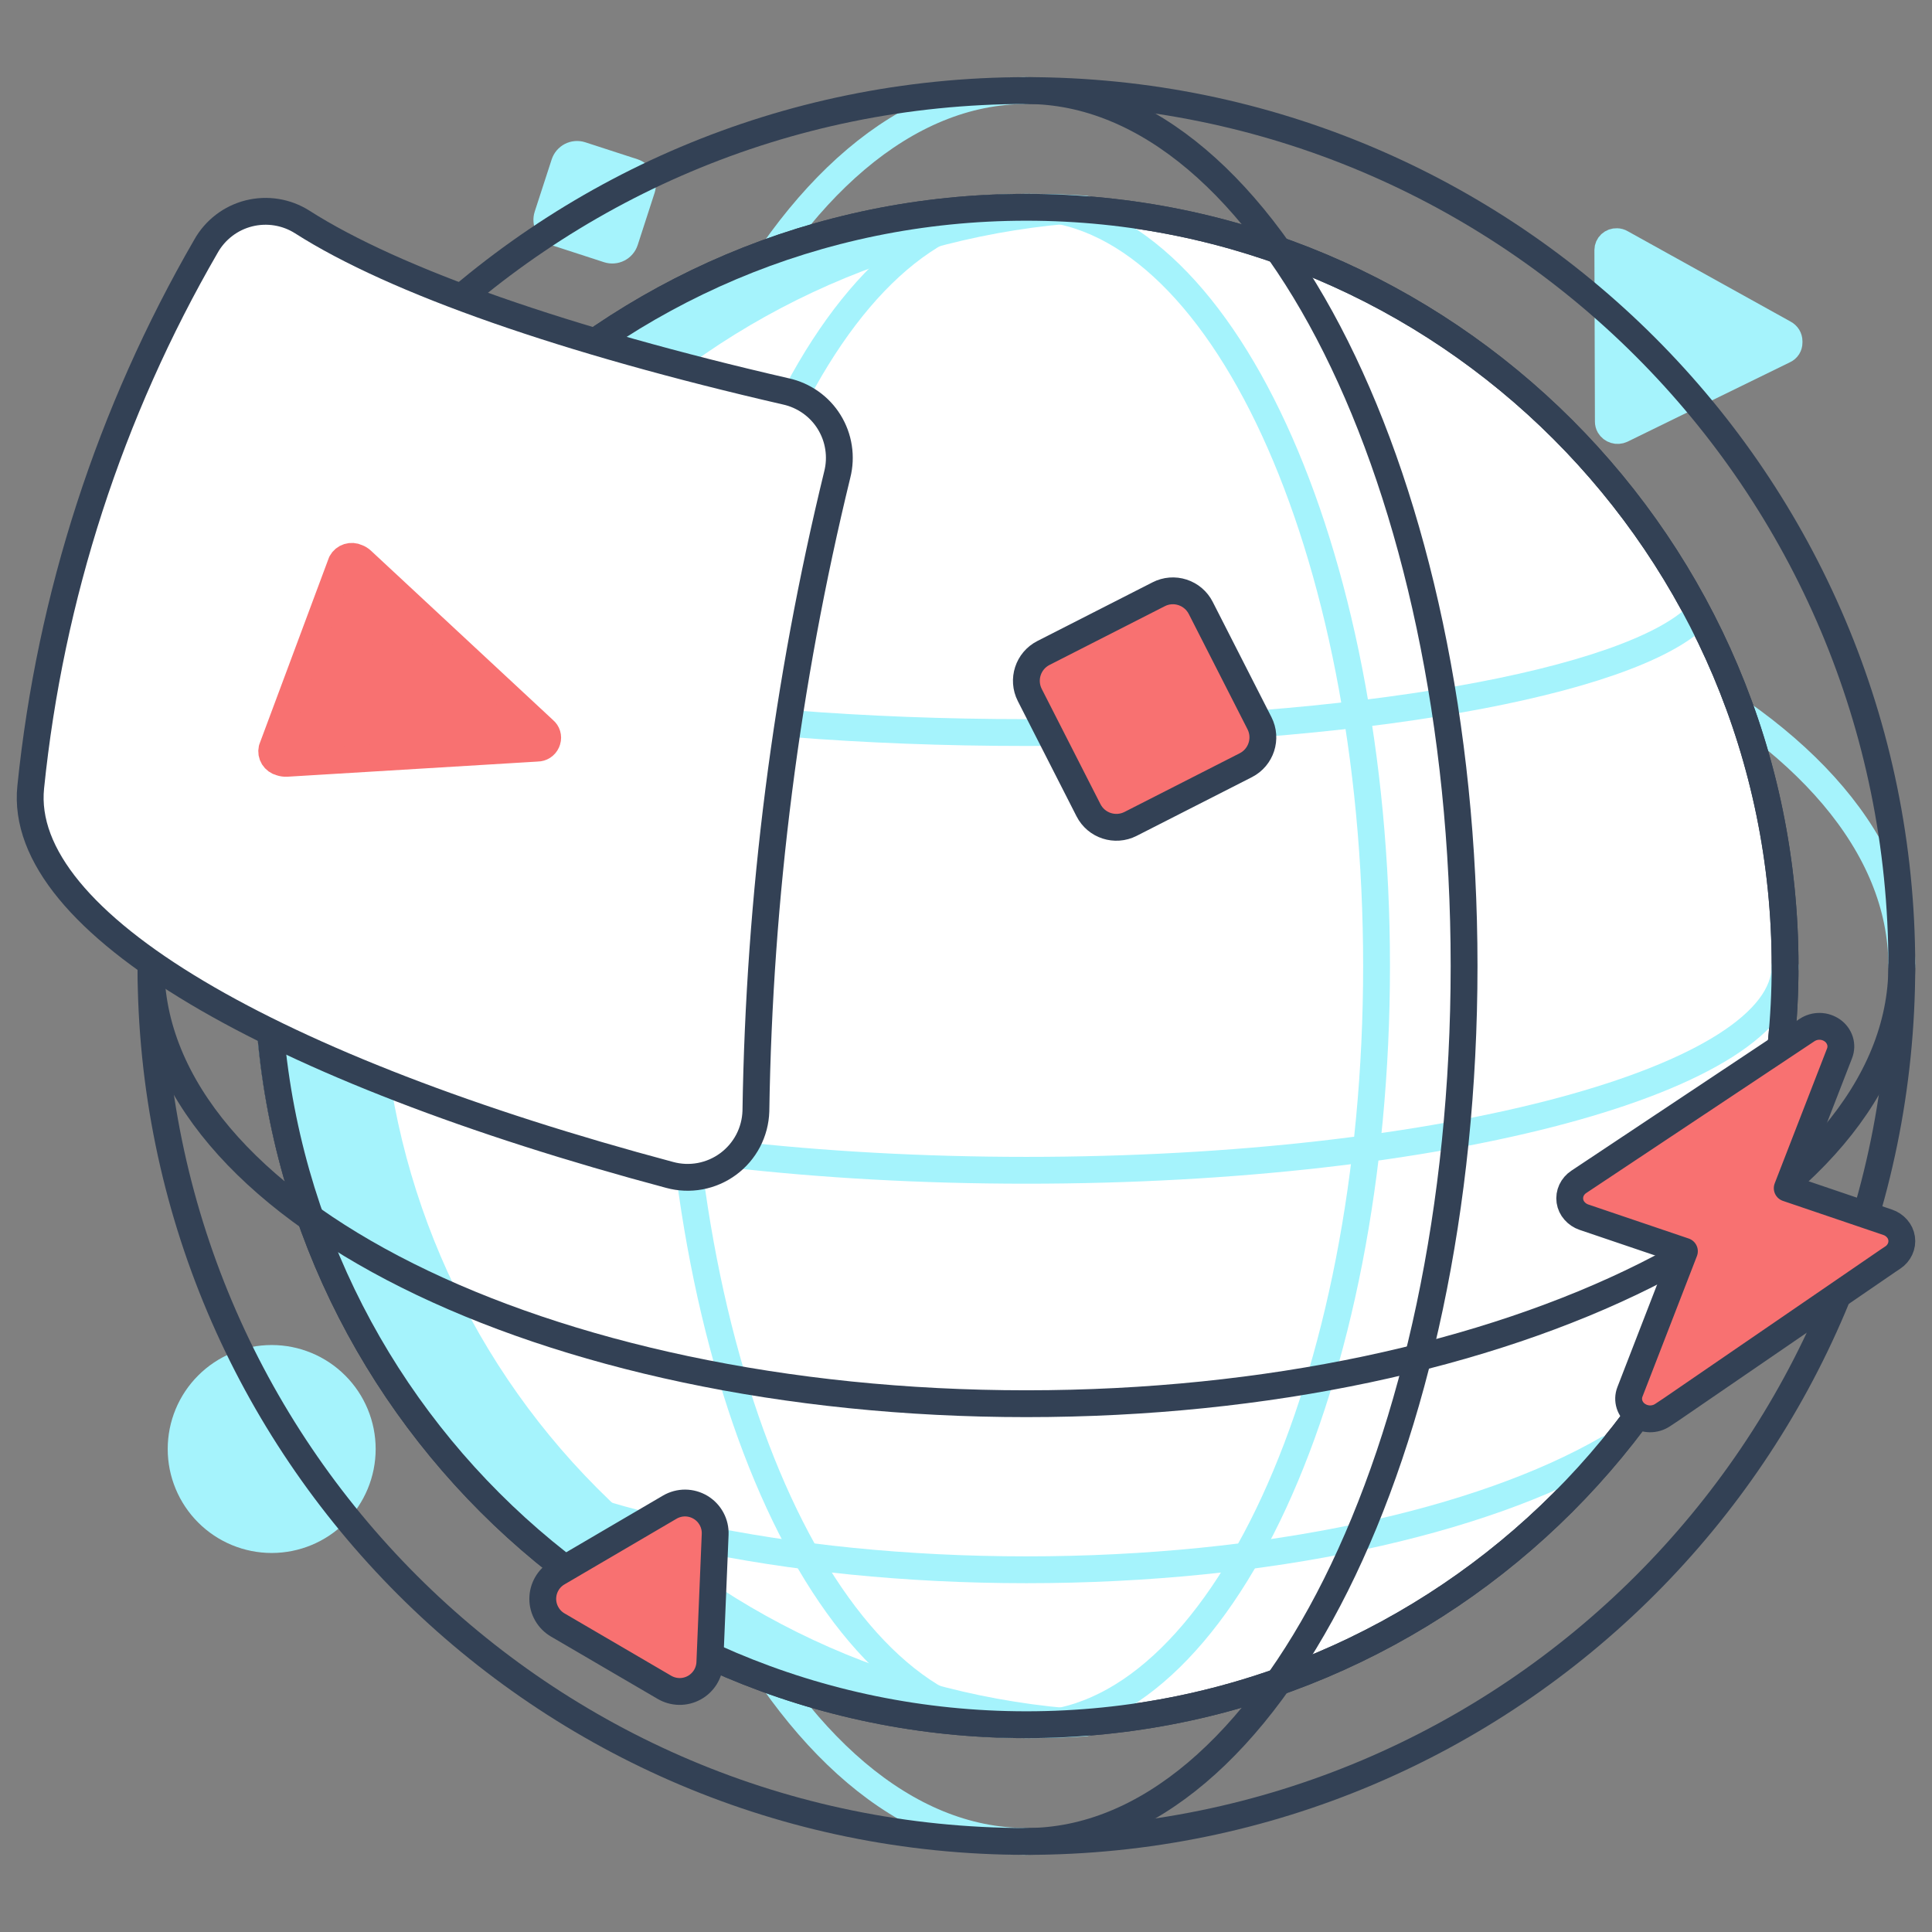
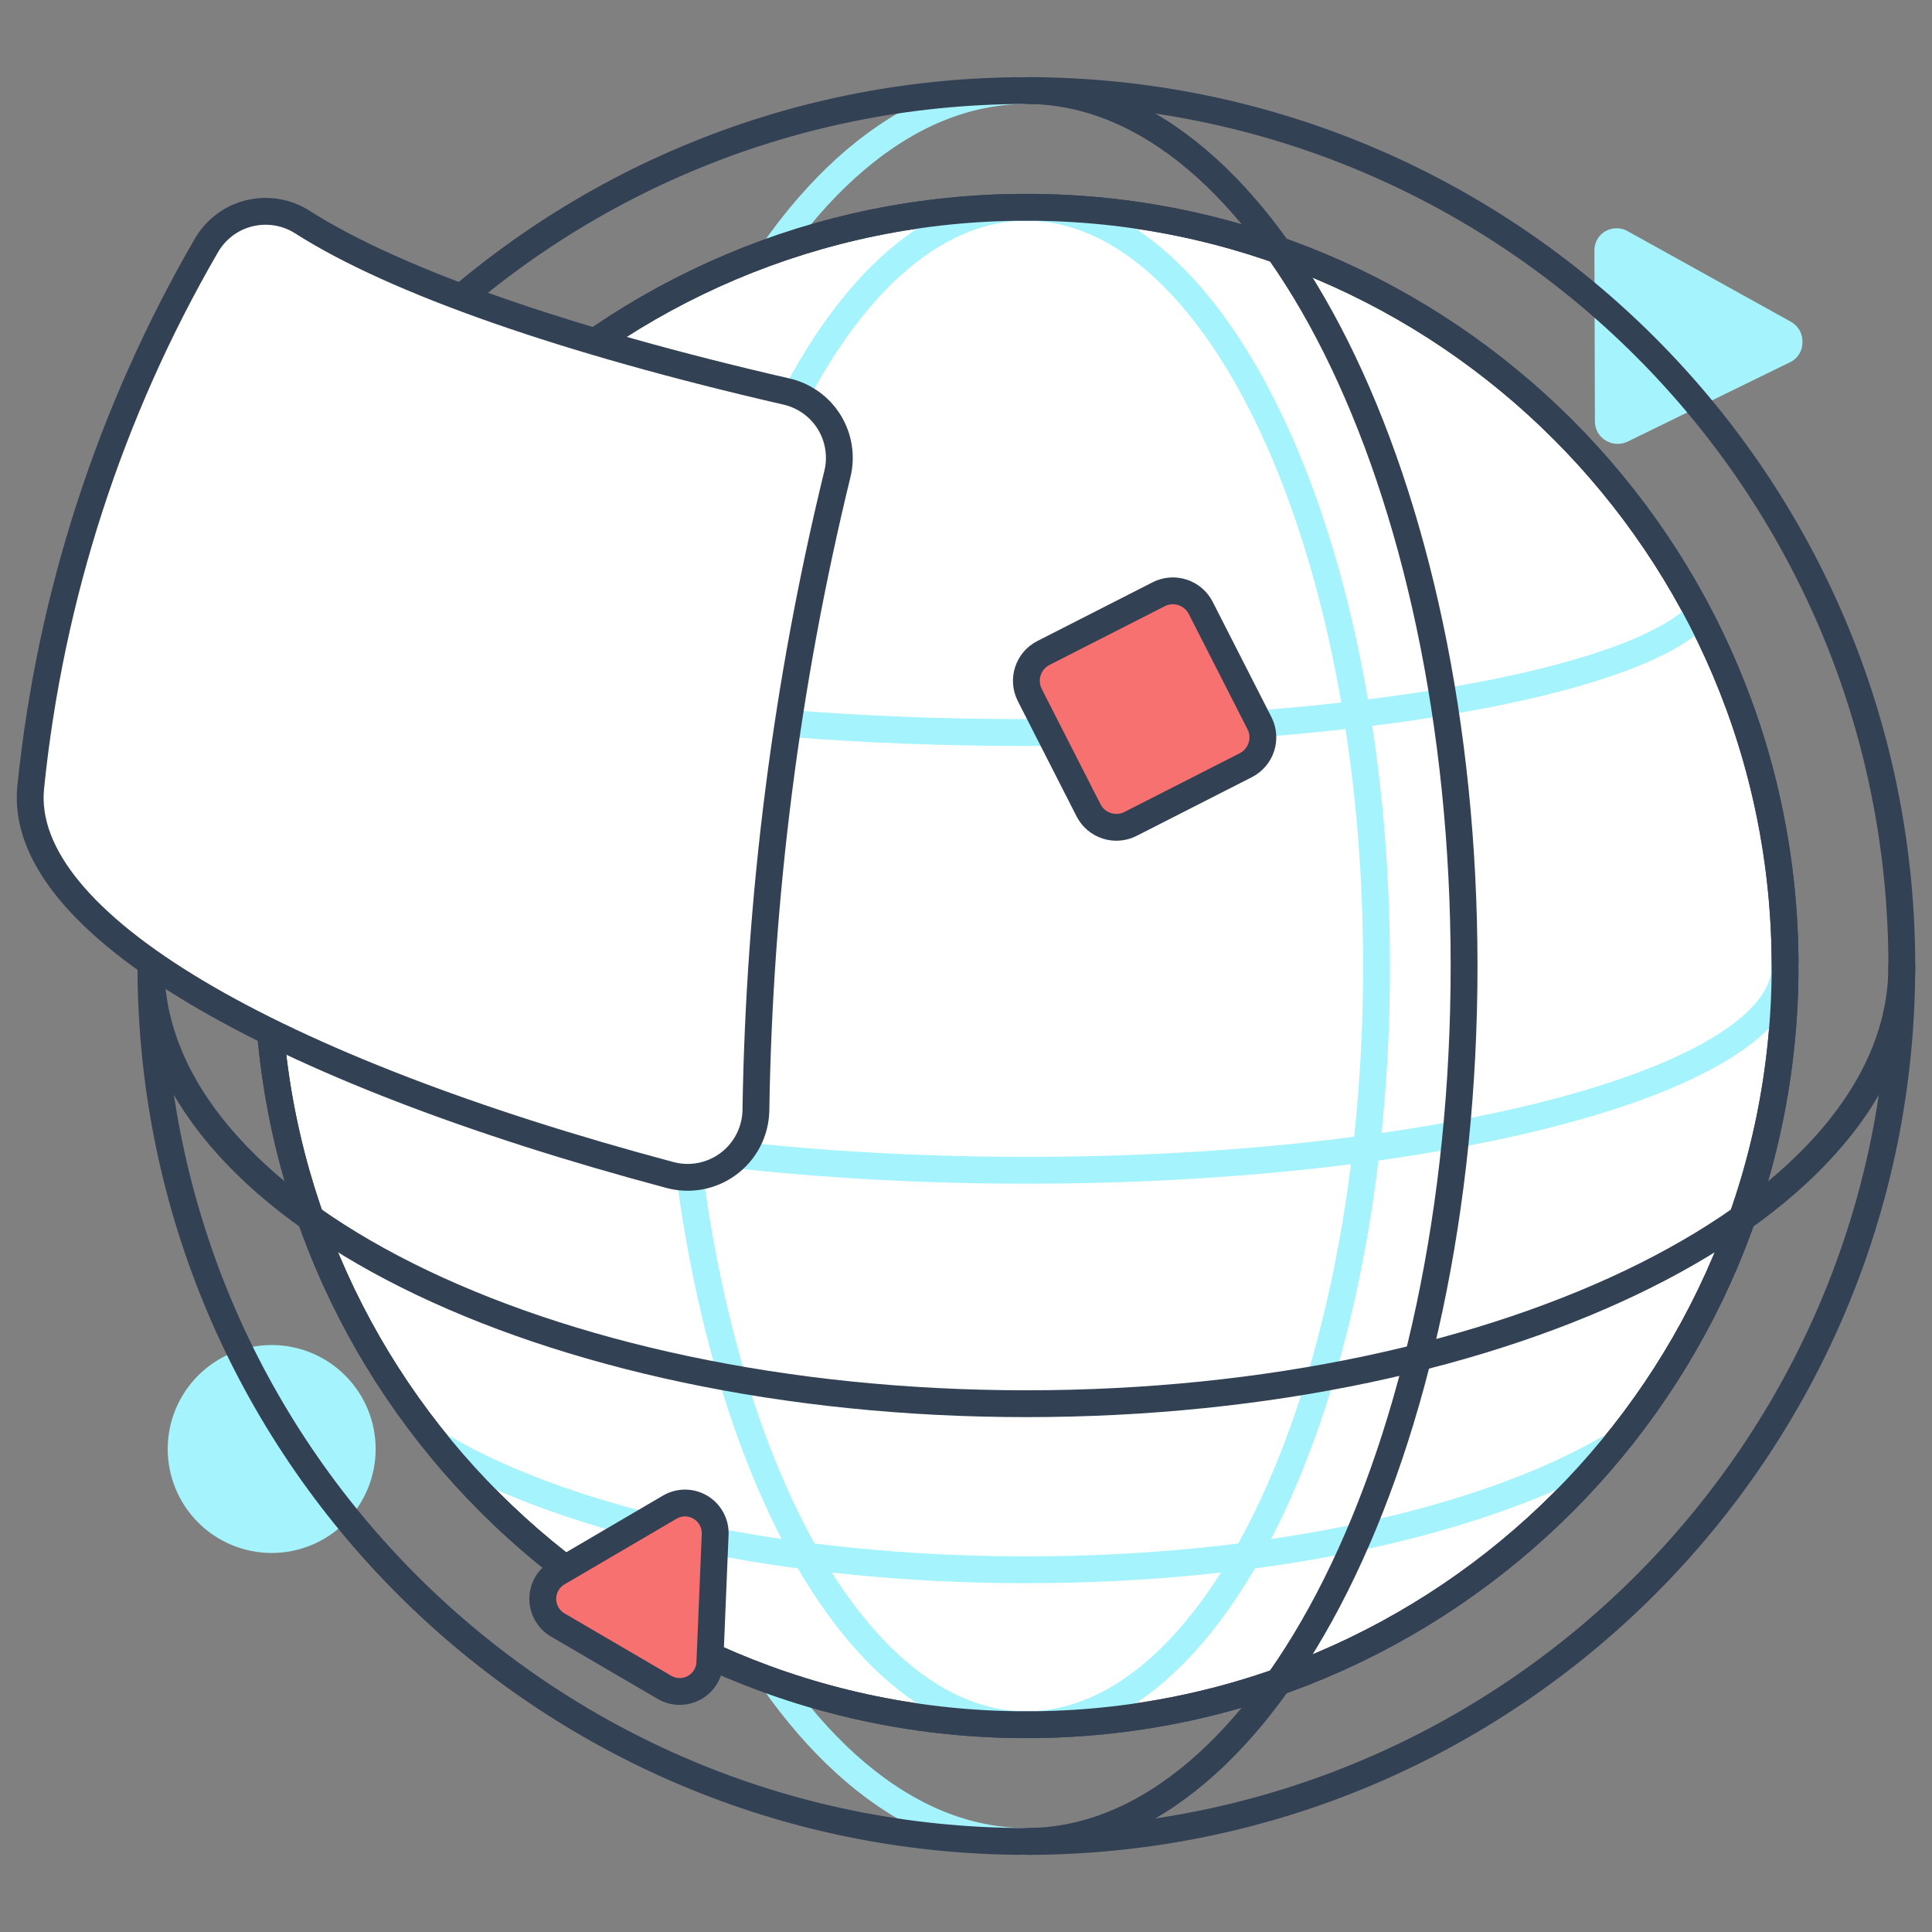
<svg xmlns="http://www.w3.org/2000/svg" width="72" height="72" viewBox="0 0 72 72" fill="none">
  <rect x="0" y="0" width="72" height="72" fill="#808080" stroke="none" />
  <path d="M59.919 9.317C59.919 9.232 59.955 9.151 60.018 9.092C60.082 9.033 60.167 9.002 60.254 9.006C60.31 9.007 60.364 9.022 60.413 9.051L66.495 12.426C66.548 12.455 66.593 12.497 66.625 12.548C66.655 12.598 66.672 12.656 66.672 12.715V12.769C66.673 12.827 66.656 12.884 66.625 12.934C66.594 12.983 66.549 13.022 66.496 13.047L60.433 16.011C60.353 16.048 60.263 16.054 60.18 16.028C60.096 16.002 60.025 15.947 59.98 15.871C59.952 15.823 59.938 15.767 59.938 15.711L59.919 9.317Z" fill="#A5F3FC" stroke="#A5F3FC" stroke-linecap="round" stroke-linejoin="round" />
-   <path d="M23.602 6.41L21.657 5.778C21.533 5.738 21.397 5.749 21.281 5.808C21.164 5.868 21.076 5.971 21.035 6.095L20.403 8.04C20.363 8.165 20.373 8.301 20.433 8.418C20.492 8.534 20.596 8.623 20.72 8.664L22.665 9.296C22.79 9.336 22.926 9.326 23.043 9.266C23.159 9.207 23.248 9.103 23.289 8.979L23.92 7.032C23.96 6.908 23.949 6.772 23.89 6.656C23.83 6.539 23.727 6.451 23.602 6.41Z" fill="#A5F3FC" stroke="#A5F3FC" stroke-linecap="round" stroke-linejoin="round" />
  <path d="M10.125 57.375C11.02 57.375 11.879 57.019 12.511 56.386C13.144 55.754 13.5 54.895 13.5 54C13.5 53.105 13.144 52.246 12.511 51.614C11.879 50.981 11.02 50.625 10.125 50.625C9.23 50.625 8.371 50.981 7.739 51.614C7.106 52.246 6.75 53.105 6.75 54C6.75 54.895 7.106 55.754 7.739 56.386C8.371 57.019 9.23 57.375 10.125 57.375Z" fill="#A5F3FC" stroke="#A5F3FC" stroke-linecap="round" stroke-linejoin="round" />
  <path d="M38.25 68.625C29.241 68.625 21.938 54.018 21.938 36C21.938 17.982 29.241 3.375 38.25 3.375" stroke="#A5F3FC" stroke-linecap="round" stroke-linejoin="round" />
-   <path d="M5.625 36C5.625 26.991 20.232 19.688 38.25 19.688C56.268 19.688 70.875 26.991 70.875 36" stroke="#A5F3FC" stroke-linecap="round" stroke-linejoin="round" />
  <path d="M38.25 64.275C53.865 64.275 66.525 51.616 66.525 36C66.525 20.385 53.866 7.725 38.25 7.725C22.635 7.725 9.975 20.384 9.975 36C9.975 51.615 22.634 64.275 38.25 64.275Z" fill="white" stroke="#334155" stroke-linecap="round" stroke-linejoin="round" />
-   <path d="M13.703 36C13.709 28.806 16.474 21.889 21.428 16.672C26.414 11.423 33.199 8.25 40.425 7.791C39.804 7.749 39.182 7.727 38.56 7.725C30.996 7.719 23.733 10.694 18.348 16.006C15.699 18.619 13.595 21.732 12.158 25.164C10.72 28.596 9.979 32.279 9.975 36C9.979 39.721 10.72 43.404 12.158 46.836C13.595 50.268 15.699 53.38 18.348 55.993C23.733 61.306 30.996 64.281 38.56 64.275C39.188 64.275 39.807 64.249 40.425 64.209C33.199 63.749 26.415 60.577 21.429 55.328C16.475 50.111 13.71 43.194 13.703 36Z" fill="#A5F3FC" stroke="#A5F3FC" stroke-linecap="round" stroke-linejoin="round" />
  <path d="M38.25 64.275C45.457 64.275 51.3 51.616 51.3 36C51.3 20.385 45.457 7.725 38.25 7.725C31.042 7.725 25.2 20.384 25.2 36C25.2 51.615 31.042 64.275 38.25 64.275Z" stroke="#A5F3FC" stroke-linecap="round" stroke-linejoin="round" />
  <path d="M66.525 36C66.525 40.202 53.862 43.613 38.25 43.613C22.638 43.613 9.975 40.202 9.975 36" stroke="#A5F3FC" stroke-linecap="round" stroke-linejoin="round" />
  <path d="M63.262 22.953C60.724 25.441 50.49 27.3 38.252 27.3C26.015 27.3 15.771 25.439 13.238 22.95" stroke="#A5F3FC" stroke-linecap="round" stroke-linejoin="round" />
  <path d="M59.906 54.001C55.197 56.718 47.255 58.501 38.25 58.501C29.245 58.501 21.304 56.718 16.594 54.001" stroke="#A5F3FC" stroke-linecap="round" stroke-linejoin="round" />
  <path d="M38.25 64.275C53.865 64.275 66.525 51.616 66.525 36C66.525 20.385 53.866 7.725 38.25 7.725C22.635 7.725 9.975 20.384 9.975 36C9.975 51.615 22.634 64.275 38.25 64.275Z" stroke="#334155" stroke-linecap="round" stroke-linejoin="round" />
  <path d="M38.25 3.375C47.259 3.375 54.562 17.982 54.562 36C54.562 54.018 47.259 68.625 38.25 68.625" stroke="#334155" stroke-linecap="round" stroke-linejoin="round" />
  <path d="M70.875 36C70.875 45.009 56.268 52.312 38.25 52.312C20.232 52.312 5.625 45.009 5.625 36" stroke="#334155" stroke-linecap="round" stroke-linejoin="round" />
  <path d="M38.25 68.625C56.268 68.625 70.875 54.018 70.875 36C70.875 17.982 56.268 3.375 38.25 3.375C20.232 3.375 5.625 17.982 5.625 36C5.625 54.018 20.232 68.625 38.25 68.625Z" stroke="#334155" stroke-linecap="round" stroke-linejoin="round" />
  <path d="M43.181 22.146L38.887 24.334C38.313 24.626 38.085 25.327 38.377 25.901L40.565 30.195C40.858 30.769 41.559 30.996 42.132 30.705L46.428 28.517C47.001 28.224 47.229 27.523 46.936 26.949L44.748 22.655C44.608 22.38 44.364 22.172 44.07 22.076C43.776 21.98 43.456 22.005 43.181 22.146Z" fill="#F87171" stroke="#334155" stroke-linecap="round" stroke-linejoin="round" />
-   <path d="M68.554 39.256C68.613 39.106 68.619 38.941 68.571 38.788C68.521 38.632 68.422 38.497 68.289 38.403C68.15 38.305 67.986 38.251 67.817 38.249C67.647 38.246 67.481 38.295 67.34 38.389L58.835 44.046C58.718 44.123 58.625 44.231 58.565 44.358C58.507 44.483 58.486 44.622 58.506 44.759C58.526 44.895 58.586 45.023 58.678 45.126C58.771 45.233 58.892 45.314 59.026 45.36L62.773 46.63L60.742 51.873C60.684 52.022 60.679 52.186 60.727 52.338C60.778 52.494 60.877 52.628 61.011 52.722C61.149 52.819 61.313 52.873 61.482 52.876C61.65 52.879 61.816 52.831 61.957 52.738L62.268 52.532L70.356 46.987L70.539 46.865C70.656 46.788 70.749 46.68 70.809 46.552C70.867 46.428 70.888 46.288 70.868 46.151C70.848 46.015 70.789 45.887 70.697 45.784C70.604 45.677 70.483 45.596 70.349 45.551L66.605 44.28L68.554 39.256Z" fill="#F87171" stroke="#334155" stroke-linecap="round" stroke-linejoin="round" />
  <path d="M20.784 60.557C20.615 60.458 20.474 60.316 20.377 60.145C20.279 59.975 20.227 59.782 20.227 59.586C20.227 59.39 20.278 59.197 20.376 59.026C20.473 58.856 20.614 58.714 20.783 58.615L24.959 56.168C25.134 56.066 25.332 56.012 25.534 56.013C25.736 56.014 25.934 56.07 26.108 56.174C26.281 56.278 26.423 56.427 26.519 56.605C26.615 56.783 26.661 56.983 26.652 57.185L26.454 61.957C26.446 62.151 26.388 62.34 26.286 62.505C26.183 62.669 26.04 62.805 25.87 62.898C25.7 62.991 25.508 63.039 25.314 63.036C25.12 63.033 24.93 62.98 24.762 62.882L20.784 60.557Z" fill="#F87171" stroke="#334155" stroke-linecap="round" stroke-linejoin="round" />
  <path d="M11.264 8.273C10.972 8.087 10.645 7.963 10.303 7.908C9.961 7.853 9.612 7.868 9.276 7.952C8.941 8.036 8.626 8.188 8.351 8.398C8.076 8.609 7.846 8.873 7.677 9.174C4.097 15.356 1.871 22.228 1.145 29.334C0.624 34.404 10.238 39.856 24.953 43.785C25.324 43.887 25.713 43.903 26.092 43.833C26.471 43.762 26.828 43.607 27.138 43.378C27.448 43.149 27.702 42.853 27.881 42.512C28.059 42.171 28.158 41.794 28.17 41.409C28.291 33.412 29.309 25.453 31.203 17.683C31.286 17.354 31.302 17.011 31.25 16.676C31.199 16.34 31.08 16.019 30.902 15.73C30.724 15.441 30.489 15.191 30.212 14.995C29.935 14.799 29.622 14.66 29.291 14.587C21.096 12.702 14.73 10.486 11.264 8.273Z" fill="white" stroke="#334155" stroke-linecap="round" stroke-linejoin="round" />
-   <path d="M12.725 20.96C12.778 20.862 12.868 20.788 12.975 20.754C13.083 20.72 13.2 20.728 13.301 20.776C13.371 20.802 13.435 20.842 13.489 20.893L20.277 27.207C20.333 27.253 20.374 27.314 20.395 27.384C20.416 27.453 20.416 27.527 20.395 27.596L20.373 27.656C20.343 27.723 20.294 27.78 20.232 27.82C20.17 27.86 20.099 27.881 20.025 27.881L10.68 28.447C10.602 28.45 10.525 28.439 10.452 28.413C10.343 28.386 10.249 28.317 10.189 28.222C10.16 28.175 10.14 28.123 10.131 28.069C10.122 28.015 10.124 27.959 10.136 27.906L12.725 20.96Z" fill="#F87171" stroke="#F87171" stroke-linecap="round" stroke-linejoin="round" />
</svg>